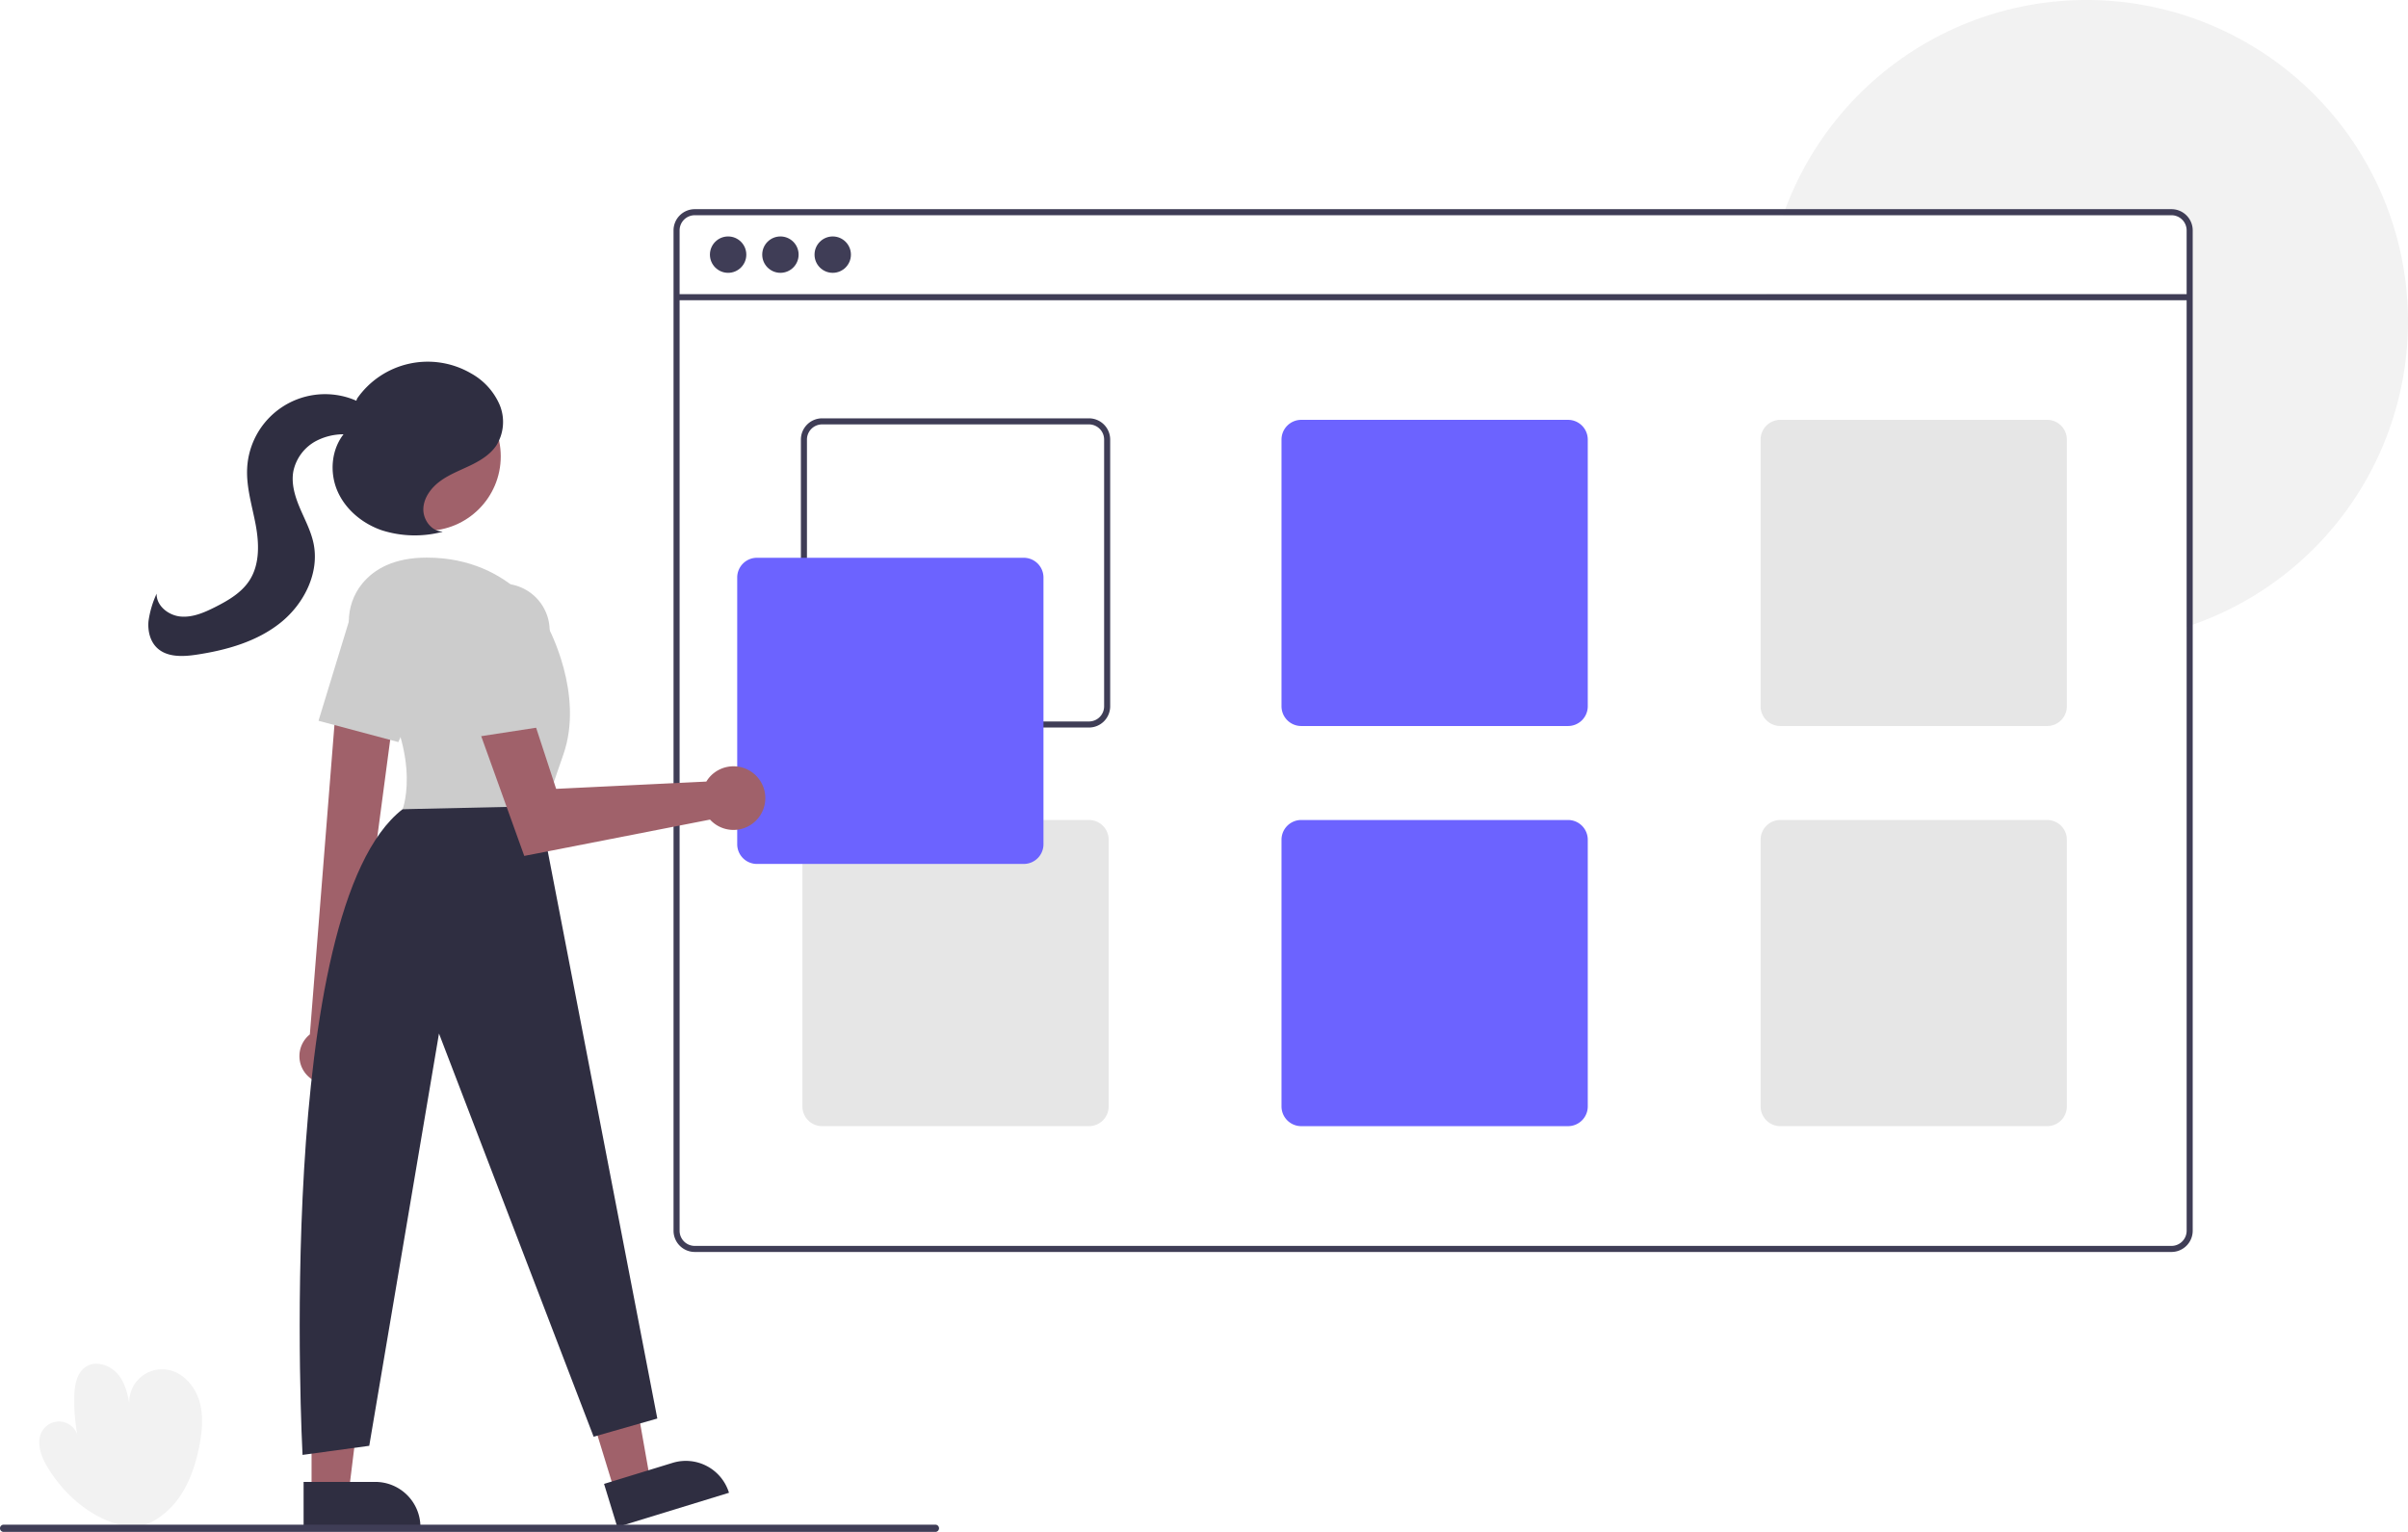
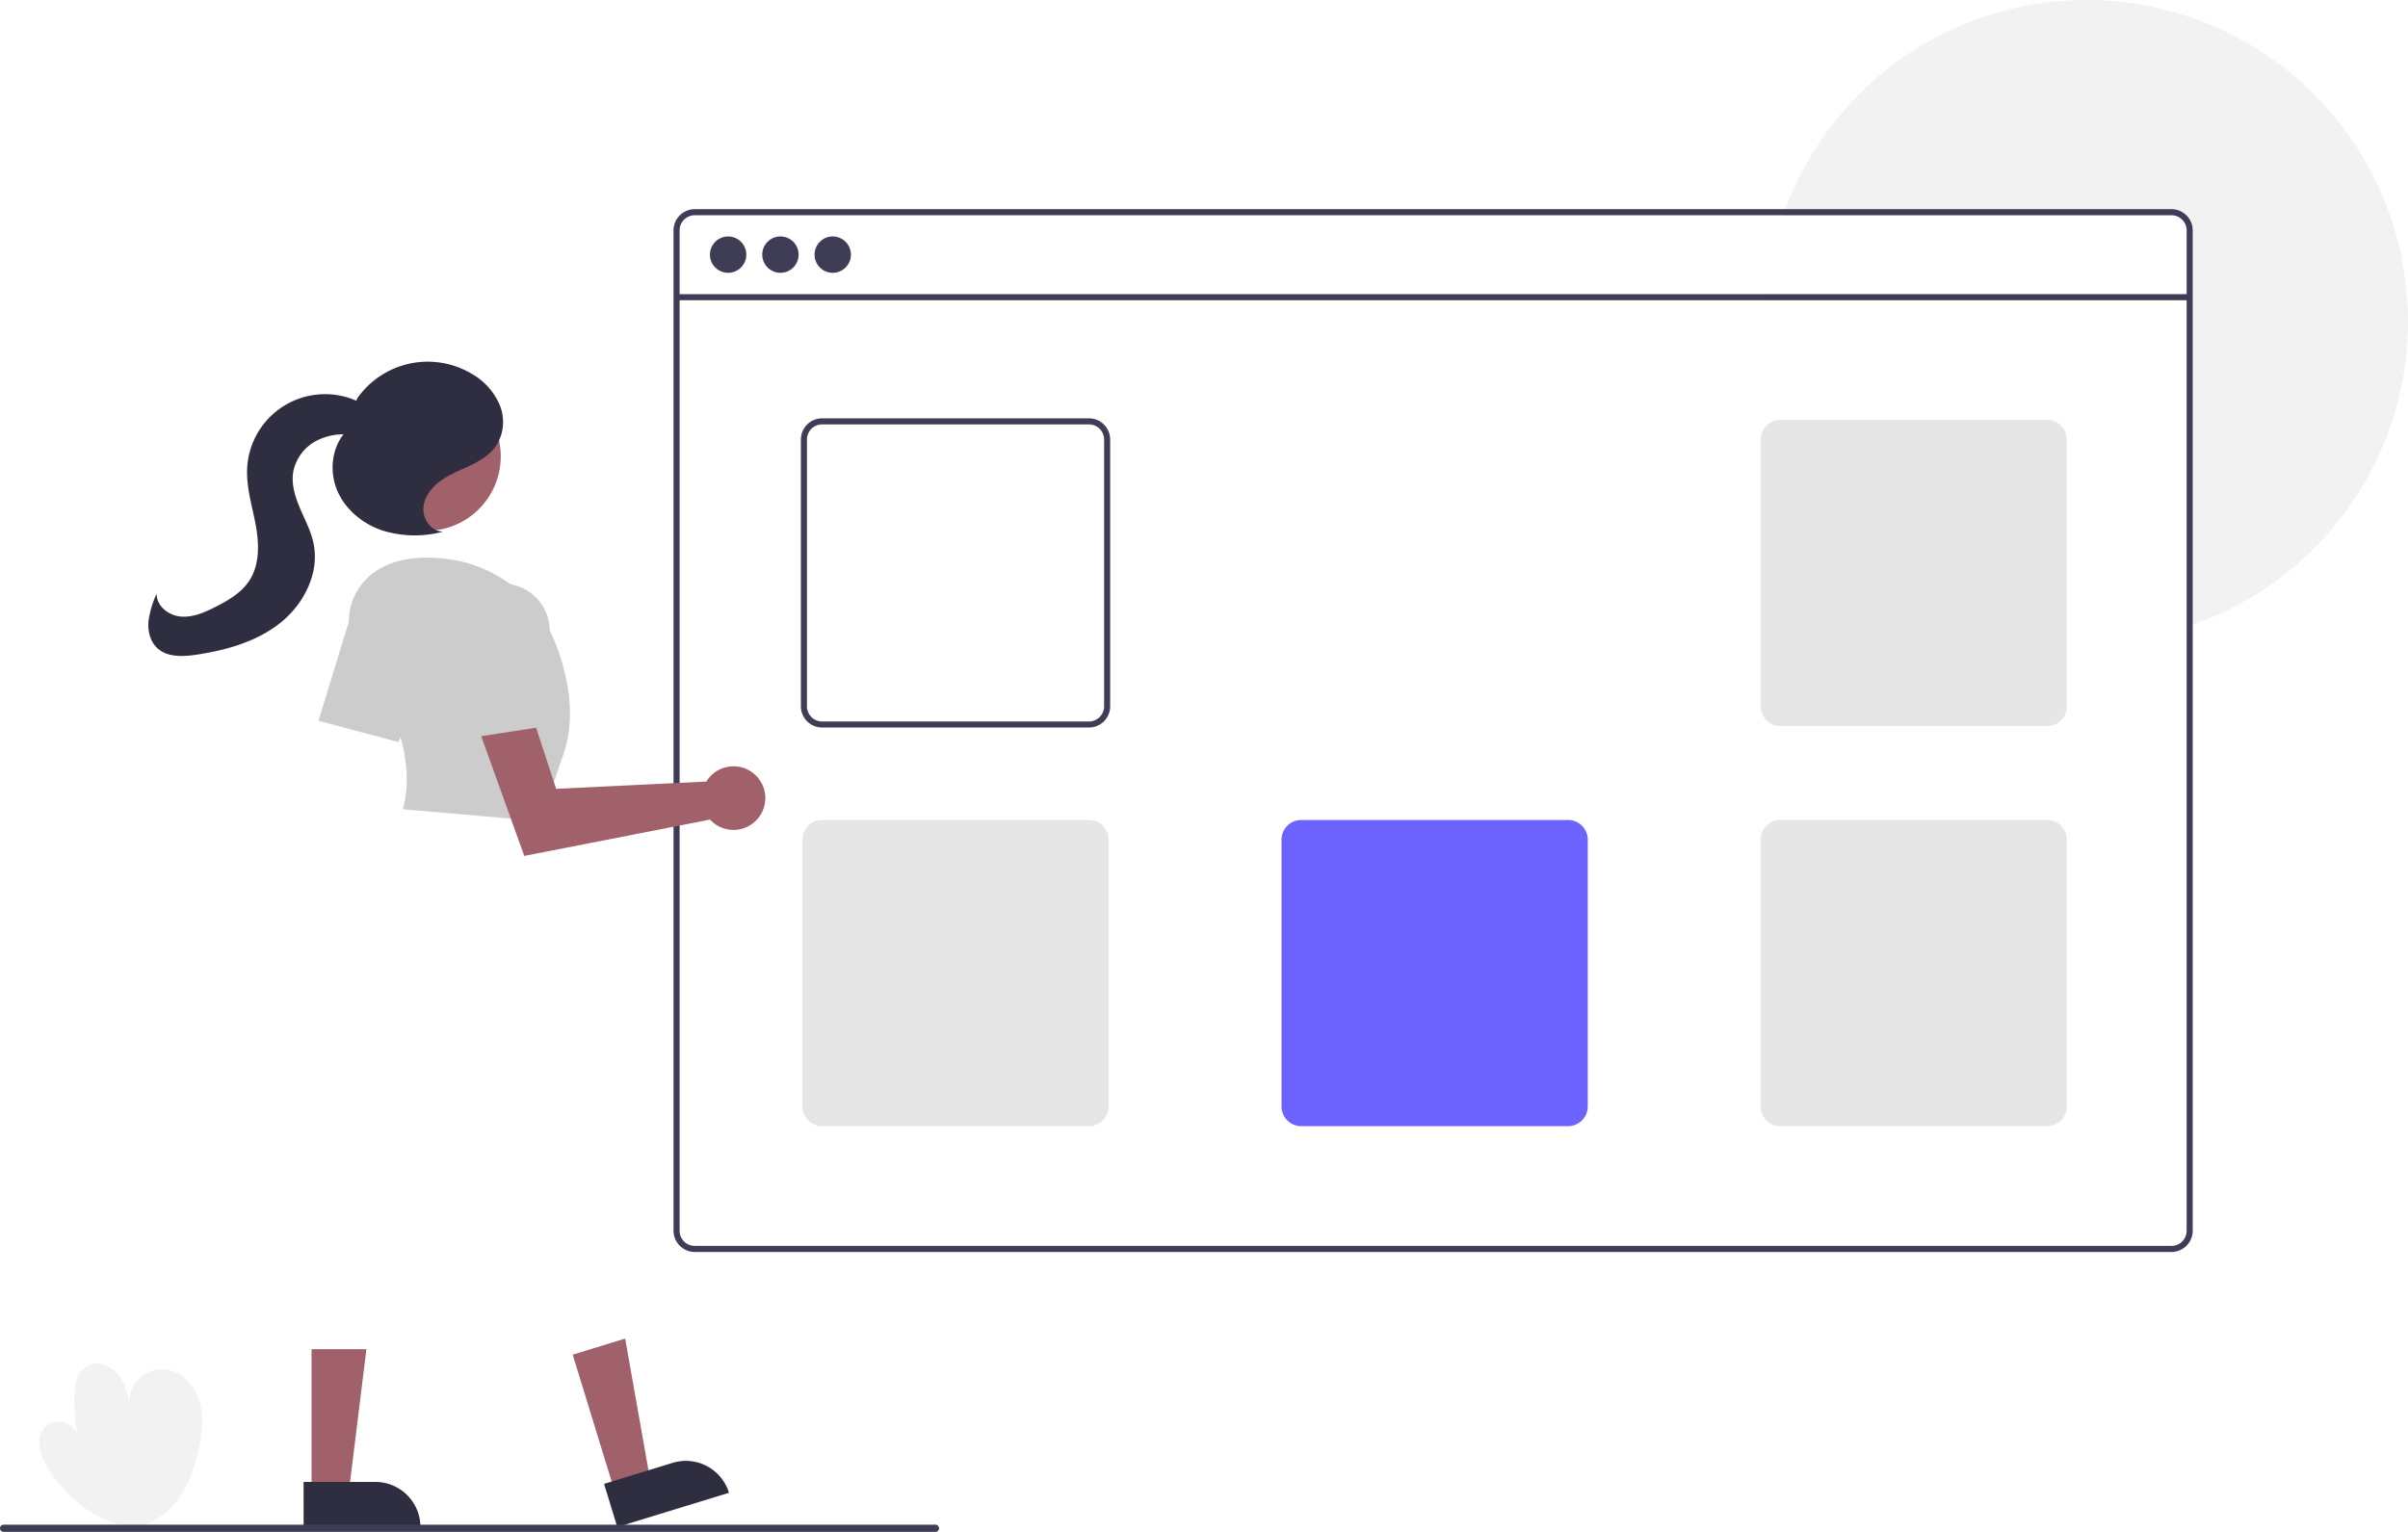
<svg xmlns="http://www.w3.org/2000/svg" width="794.122" height="505.345" data-name="Layer 1">
  <path fill="#f2f2f2" d="M44.519 503.871C32.268 502.863 21.452 494 15.3 483.357c-2.063-3.569-3.476-8.25-1.14-11.647a6.41 6.41 0 0 1 11.315 1.471 62.045 62.045 0 0 1-.965-12.64c.094-3.587.772-7.641 3.753-9.635 3.46-2.314 8.446-.477 10.962 2.838s3.199 7.626 3.803 11.744a10.83 10.83 0 0 1 12.038-13.657c5.067.765 9.036 5.152 10.585 10.036s1.065 10.181.068 15.207c-1.168 5.894-3.065 11.74-6.48 16.684s-8.489 8.93-14.374 10.139zM794.122 106a106.034 106.034 0 0 1-71 100.08c-.66.23-1.33.46-2 .67V99.04h-138.77c.04-.67.09-1.34.15-2h138.62V76a5.002 5.002 0 0 0-5-5h-128.08c.23-.67.47-1.34.73-2a106.01 106.01 0 0 1 205.35 37z" />
  <path fill="#3f3d56" d="M716.122 69h-487a7.008 7.008 0 0 0-7 7v330a7.008 7.008 0 0 0 7 7h487a7.008 7.008 0 0 0 7-7V76a7.008 7.008 0 0 0-7-7zm5 337a5.002 5.002 0 0 1-5 5h-487a5.002 5.002 0 0 1-5-5V76a5.002 5.002 0 0 1 5-5h487a5.002 5.002 0 0 1 5 5z" />
  <path fill="#3f3d56" d="M223.122 97.04h499v2h-499z" />
  <circle cx="240.122" cy="84" r="6" fill="#3f3d56" />
  <circle cx="257.372" cy="84" r="6" fill="#3f3d56" />
  <circle cx="274.622" cy="84" r="6" fill="#3f3d56" />
  <path fill="#3f3d56" d="M359.122 138h-88a7.008 7.008 0 0 0-7 7v88a7.008 7.008 0 0 0 7 7h88a7.008 7.008 0 0 0 7-7v-88a7.008 7.008 0 0 0-7-7zm5 95a5.002 5.002 0 0 1-5 5h-88a5.002 5.002 0 0 1-5-5v-88a5.002 5.002 0 0 1 5-5h88a5.002 5.002 0 0 1 5 5z" />
-   <path fill="#6c63ff" d="M517.122 138.5h-88a6.513 6.513 0 0 0-6.5 6.5v88a6.513 6.513 0 0 0 6.5 6.5h88a6.513 6.513 0 0 0 6.5-6.5v-88a6.513 6.513 0 0 0-6.5-6.5z" />
  <path fill="#e6e6e6" d="M675.122 138.5h-88a6.513 6.513 0 0 0-6.5 6.5v88a6.513 6.513 0 0 0 6.5 6.5h88a6.513 6.513 0 0 0 6.5-6.5v-88a6.513 6.513 0 0 0-6.5-6.5zm-316 132h-88a6.513 6.513 0 0 0-6.5 6.5v88a6.513 6.513 0 0 0 6.5 6.5h88a6.513 6.513 0 0 0 6.5-6.5v-88a6.513 6.513 0 0 0-6.5-6.5z" />
  <path fill="#6c63ff" d="M517.122 270.5h-88a6.513 6.513 0 0 0-6.5 6.5v88a6.513 6.513 0 0 0 6.5 6.5h88a6.513 6.513 0 0 0 6.5-6.5v-88a6.513 6.513 0 0 0-6.5-6.5z" />
  <path fill="#e6e6e6" d="M675.122 270.5h-88a6.513 6.513 0 0 0-6.5 6.5v88a6.513 6.513 0 0 0 6.5 6.5h88a6.513 6.513 0 0 0 6.5-6.5v-88a6.513 6.513 0 0 0-6.5-6.5z" />
-   <path fill="#6c63ff" d="M337.622 285h-88a6.507 6.507 0 0 1-6.5-6.5v-88a6.507 6.507 0 0 1 6.5-6.5h88a6.507 6.507 0 0 1 6.5 6.5v88a6.507 6.507 0 0 1-6.5 6.5z" />
  <path fill="#a0616a" d="m202.746 492.088 11.72-3.597-8.296-46.918-17.298 5.308 13.874 45.207z" />
  <path fill="#2f2e41" d="m240.41 492.438-36.836 11.304-4.367-14.232 22.603-6.937a14.887 14.887 0 0 1 18.6 9.865z" />
  <path fill="#a0616a" d="m102.748 492.358 12.26-.001 5.832-47.288-18.094.001.002 47.288z" />
  <path fill="#2f2e41" d="m138.652 503.74-38.53.002-.001-14.887h23.643a14.887 14.887 0 0 1 14.888 14.885z" />
-   <path fill="#a0616a" d="M101.868 355.28a9.162 9.162 0 0 1 .318-14.045l9.506-119.695 19.33 4.83-15.477 116.759a9.212 9.212 0 0 1-13.677 12.151z" />
  <circle cx="140.579" cy="150.555" r="24.561" fill="#a0616a" />
  <path fill="#ccc" d="M119.223 217.859c-5.542-7.609-5.713-18.087.257-25.364 3.896-4.75 10.412-8.55 21.292-8.55 29 0 40 23 40 23s12 22 5 42-7 22-7 22l-46-4s7.76-19.832-13.55-49.086z" />
  <path fill="#ccc" d="m105.038 237.767 9.91-32.42a15.502 15.502 0 0 1 21.93-9.246 15.53 15.53 0 0 1 7.087 20.01l-12.598 28.691z" />
-   <path fill="#2f2e41" d="m177.772 265.945 39 202-21 6-51-133-23 136-22 3s-9.65-179.945 33-213z" />
  <path fill="#a0616a" d="M233.903 256.477a10.527 10.527 0 0 0-.962 1.35l-49.535 2.401-9.539-29.12-16.562 7.872 15.588 43.372 61.262-11.981a10.496 10.496 0 1 0-.252-13.894z" />
  <path fill="#ccc" d="M150.375 209.85a15.5 15.5 0 0 1 16.362-17.283 15.53 15.53 0 0 1 14.535 15.472v31.335l-26.936 4.144z" />
  <path fill="#2f2e41" d="M145.98 175.339c-3.686-.016-6.53-3.897-6.364-7.58s2.638-6.923 5.618-9.093 6.475-3.492 9.798-5.087 6.618-3.586 8.67-6.648a14.716 14.716 0 0 0 1.023-13.505 21.669 21.669 0 0 0-9.333-10.224 28.378 28.378 0 0 0-37.607 8.25l-4.208 11.458c-4.288 5.156-4.968 12.814-2.333 18.98s8.249 10.806 14.582 13.011a35.794 35.794 0 0 0 19.84.595" />
  <path fill="#2f2e41" d="M123.534 137.179c-1.809-2.9-4.944-4.744-8.186-5.826a25.724 25.724 0 0 0-33.832 23.003c-.344 6.314 1.633 12.49 2.795 18.705s1.393 13.082-2.034 18.396c-2.61 4.048-6.964 6.597-11.261 8.773-3.581 1.813-7.455 3.516-11.453 3.154s-8.017-3.528-7.91-7.54a32.054 32.054 0 0 0-2.682 9.08c-.281 3.155.496 6.56 2.776 8.761 3.313 3.199 8.562 2.965 13.116 2.275 9.857-1.494 19.838-4.296 27.625-10.52s12.955-16.475 10.904-26.232c-.857-4.075-2.87-7.796-4.497-11.63s-2.897-8.026-2.15-12.123a14.735 14.735 0 0 1 7.493-9.982 19.601 19.601 0 0 1 12.523-1.9c2.799.46 6.294 1.173 7.954-1.127a4.508 4.508 0 0 0-.094-4.808 13.248 13.248 0 0 0-3.592-3.56" />
  <path fill="#3f3d56" d="M308.485 505.345H1.19a1.19 1.19 0 1 1 0-2.381h307.294a1.19 1.19 0 1 1 0 2.381z" />
</svg>